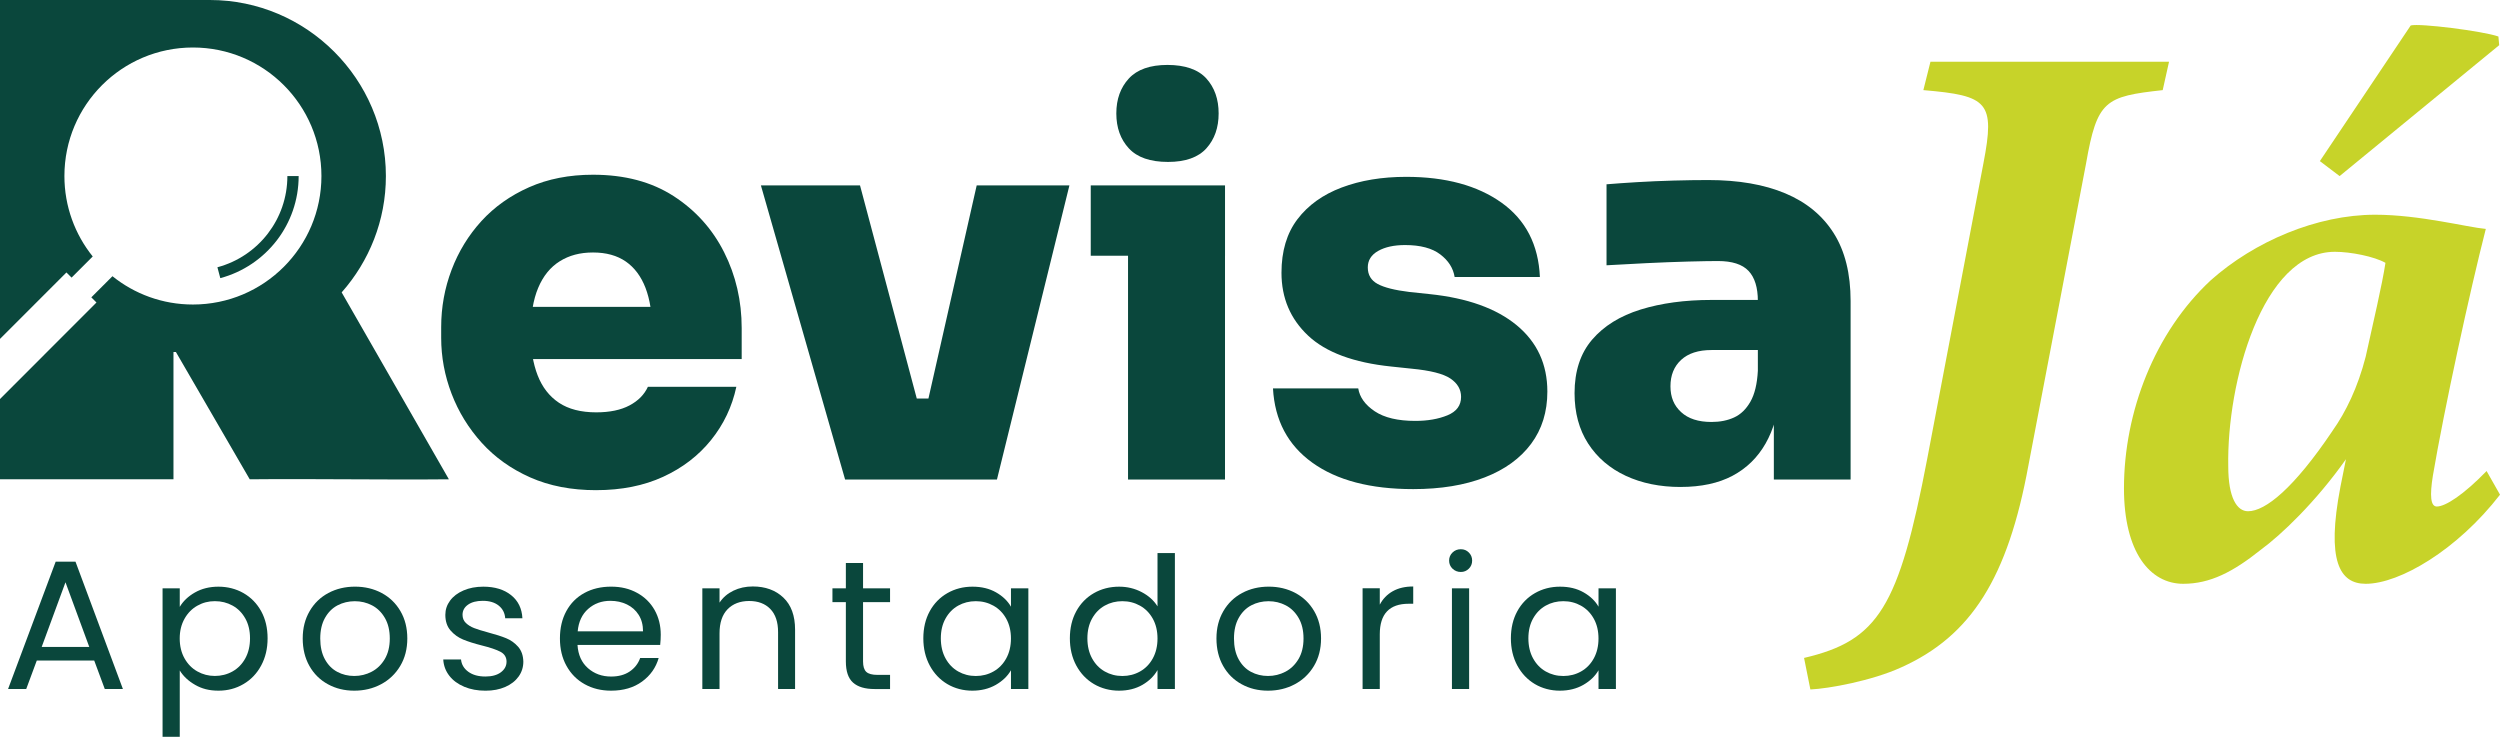
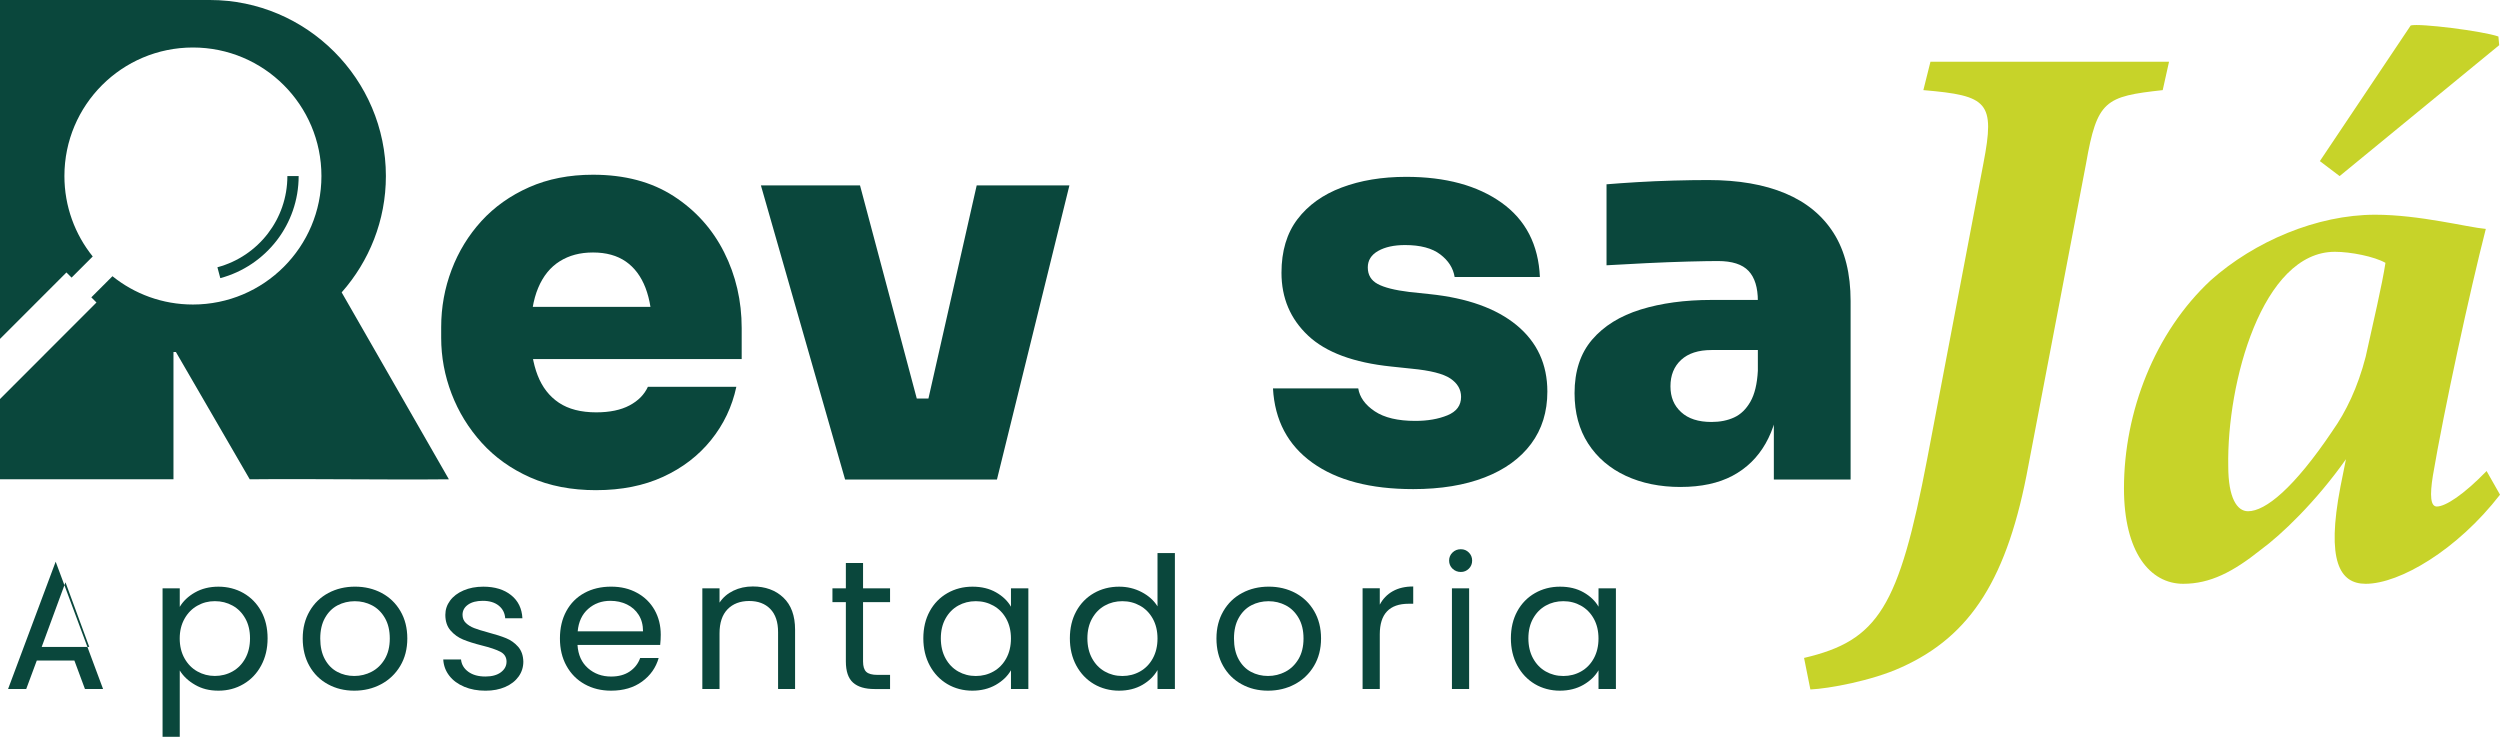
<svg xmlns="http://www.w3.org/2000/svg" id="Camada_2" viewBox="0 0 1052.63 310.23">
  <defs>
    <style>
      .cls-1 {
        fill: #0a473c;
      }

      .cls-2 {
        fill: #c7d329;
      }
    </style>
  </defs>
  <g id="Camada_1-2" data-name="Camada_1">
    <g>
      <g>
        <path class="cls-1" d="M125.75,74.11c0,10.18-3.42,19.56-9.17,27.06-5.89,7.67-14.21,13.37-23.82,15.94l-1.22-4.58c8.58-2.29,16.02-7.38,21.27-14.23,5.14-6.7,8.19-15.08,8.19-24.18h4.75Z" />
        <path class="cls-1" d="M189.01,201.82c-14.9-26.13-30.25-52.58-45.15-78.71,11.57-13.09,18.62-30.25,18.62-48.99C162.48,33.35,129.13,0,88.36,0H0v142.69l27.97-27.97,2.17,2.17,8.9-8.9c-7.45-9.27-11.92-21.06-11.92-33.88,0-29.89,24.23-54.11,54.11-54.11s54.11,24.23,54.11,54.11-24.23,54.11-54.11,54.11c-12.82,0-24.61-4.46-33.88-11.92l-8.9,8.9,2.17,2.17L0,168.01v33.79h73.04v-53.58h1.03l31.08,53.59c27.74-.28,56.12.28,83.86,0" />
        <path class="cls-1" d="M251.06,206.39c-10.47,0-19.74-1.79-27.82-5.38s-14.88-8.45-20.42-14.58c-5.54-6.13-9.76-13.01-12.68-20.64-2.92-7.63-4.38-15.48-4.38-23.56v-4.49c0-8.37,1.46-16.41,4.38-24.12,2.92-7.7,7.1-14.54,12.56-20.53,5.46-5.98,12.15-10.73,20.08-14.25,7.93-3.51,16.9-5.27,26.92-5.27,13.31,0,24.6,2.99,33.88,8.97,9.27,5.98,16.38,13.88,21.31,23.67,4.94,9.8,7.4,20.46,7.4,31.97v13.01h-109.49v-21.99h85.93l-14.13,9.87c0-7.03-.94-12.97-2.8-17.84-1.87-4.86-4.64-8.56-8.3-11.11-3.67-2.54-8.27-3.81-13.8-3.81s-10.06,1.23-14.02,3.7c-3.96,2.47-6.99,6.21-9.09,11.22-2.1,5.01-3.14,11.33-3.14,18.96,0,6.88.97,12.83,2.92,17.84,1.94,5.01,4.94,8.86,8.97,11.55,4.04,2.69,9.27,4.04,15.7,4.04,5.68,0,10.36-.97,14.02-2.92,3.66-1.94,6.24-4.56,7.74-7.85h37.24c-1.79,8.38-5.35,15.86-10.66,22.44-5.31,6.58-12.04,11.74-20.19,15.48-8.15,3.74-17.54,5.61-28.16,5.61" />
        <path class="cls-1" d="M355.83,201.9l-35.45-123.84h41.73l32.98,123.84h-39.26ZM368.84,167.8h39.71v34.1h-39.71v-34.1ZM383.2,201.9l28.04-123.84h39.04l-30.51,123.84h-36.57Z" />
-         <path class="cls-1" d="M459.26,78.06h56.54v29.62h-56.54v-29.62ZM491.79,68.18c-7.48,0-12.98-1.91-16.49-5.72-3.52-3.81-5.27-8.71-5.27-14.7s1.76-10.88,5.27-14.7c3.51-3.81,8.94-5.72,16.27-5.72s12.94,1.91,16.38,5.72c3.44,3.81,5.16,8.71,5.16,14.7s-1.72,10.88-5.16,14.7c-3.44,3.81-8.83,5.72-16.15,5.72M474.96,78.06h40.83v123.84h-40.83v-123.84Z" />
        <path class="cls-1" d="M594.99,205.94c-17.95,0-32.08-3.7-42.4-11.11-10.32-7.4-15.86-17.84-16.6-31.3h35.9c.6,3.74,2.92,6.95,6.96,9.65,4.04,2.69,9.72,4.04,17.05,4.04,5.23,0,9.76-.79,13.57-2.36,3.81-1.57,5.72-4.15,5.72-7.74,0-3.14-1.5-5.72-4.49-7.74-2.99-2.02-8.45-3.4-16.38-4.15l-8.53-.9c-15.86-1.64-27.52-5.98-35-13.01-7.48-7.03-11.22-15.85-11.22-26.47,0-9.12,2.24-16.64,6.73-22.55,4.49-5.91,10.69-10.36,18.62-13.35,7.93-2.99,16.97-4.49,27.15-4.49,16.6,0,29.99,3.63,40.16,10.88,10.17,7.26,15.55,17.69,16.15,31.3h-35.9c-.6-3.74-2.62-6.92-6.06-9.53-3.44-2.62-8.38-3.93-14.81-3.93-4.64,0-8.41.82-11.33,2.47-2.92,1.65-4.37,3.96-4.37,6.95,0,3.14,1.38,5.46,4.15,6.96,2.77,1.5,7.21,2.62,13.35,3.37l8.53.9c15.85,1.65,28.08,6.02,36.68,13.12,8.6,7.11,12.9,16.42,12.9,27.93,0,8.53-2.28,15.86-6.84,21.99-4.56,6.13-11.07,10.85-19.52,14.13-8.45,3.29-18.51,4.94-30.18,4.94" />
        <path class="cls-1" d="M707.62,205.04c-8.68,0-16.38-1.57-23.11-4.71-6.73-3.14-12-7.66-15.82-13.57-3.81-5.91-5.72-12.97-5.72-21.2,0-9.27,2.47-16.79,7.4-22.55,4.94-5.76,11.74-9.98,20.42-12.68,8.67-2.69,18.62-4.04,29.84-4.04h24.01v21.09h-24.01c-5.54,0-9.8,1.39-12.79,4.15-2.99,2.77-4.49,6.47-4.49,11.11s1.49,8.12,4.49,10.88c2.99,2.77,7.25,4.15,12.79,4.15,3.59,0,6.77-.63,9.54-1.91,2.77-1.27,5.05-3.48,6.84-6.62,1.8-3.14,2.84-7.48,3.14-13.01l9.42,8.97c-.75,8.53-2.8,15.74-6.17,21.65-3.37,5.91-8,10.43-13.91,13.57-5.91,3.14-13.2,4.71-21.87,4.71M746.88,201.9v-36.35h-6.73v-38.81c0-5.68-1.31-9.91-3.93-12.68-2.62-2.77-6.92-4.15-12.9-4.15-2.84,0-7.03.08-12.56.22-5.54.15-11.37.37-17.5.67-6.13.3-11.74.6-16.83.9v-34.1c3.59-.3,7.85-.6,12.79-.9,4.94-.3,10.06-.52,15.37-.67,5.31-.15,10.21-.22,14.7-.22,12.71,0,23.52,1.87,32.42,5.61,8.9,3.74,15.71,9.35,20.42,16.83,4.71,7.48,7.07,16.98,7.07,28.49v75.16h-32.31Z" />
        <path class="cls-2" d="M910.6,37.95c-24.28,2.66-27.61,4.32-32.26,30.88l-24.28,127.17c-8.65,47.15-23.95,71.72-53.55,85-12.31,5.64-30.6,8.97-38.25,9.3l-2.66-13.28c31.27-7.31,39.92-21.25,51.89-84.01l23.62-124.18c4.99-25.9,2-28.56-25.28-30.88l2.99-11.95h100.45l-2.66,11.95Z" />
        <path class="cls-2" d="M1052.63,208.29c-17.96,23.24-42.24,37.52-56.55,37.52-10.98,0-16.63-9.63-10.64-40.84l2.33-11.62c-12.64,17.93-27.28,31.88-35.92,38.18-11.64,9.3-21.29,14.28-32.6,14.28-13.97,0-24.95-13.28-24.95-40.18,0-32.21,12.97-65.74,36.59-87.66,18.29-16.27,44.57-27.56,69.19-27.56,18.63,0,38.92,5.31,46.57,5.98-6.65,25.9-17.63,76.37-22.29,103.93-1.33,8.3-1,12.95,1.66,12.95,3.66,0,11.31-4.98,20.96-14.94l5.65,9.96ZM982.11,181.39c5.65-7.97,10.64-18.26,13.97-31.21,2.99-13.61,6.99-30.55,8.32-39.51-4.66-2.66-14.64-4.65-21.29-4.65-30.6,0-45.57,55.12-44.9,90.31,0,13.28,3.66,18.93,8.32,18.93,7.32,0,19.29-9.63,35.59-33.87M976.79,67.83l38.25-57.11c3.66-1,30.27,2.32,36.92,4.65l.33,3.65-67.19,55.12-8.32-6.31Z" />
      </g>
      <g>
-         <path class="cls-1" d="M39.66,278.12H15.49l-4.45,11.99H3.4l20.04-53.61h8.35l19.96,53.61h-7.63l-4.45-11.99ZM37.59,272.4l-10.02-27.23-10.02,27.23h20.04Z" />
+         <path class="cls-1" d="M39.66,278.12H15.49l-4.45,11.99H3.4l20.04-53.61l19.96,53.61h-7.63l-4.45-11.99ZM37.59,272.4l-10.02-27.23-10.02,27.23h20.04Z" />
        <path class="cls-1" d="M82.09,249.46c2.84-1.62,6.14-2.44,9.9-2.44s7.38.9,10.54,2.71c3.15,1.81,5.63,4.35,7.44,7.62,1.8,3.28,2.7,7.08,2.7,11.41s-.9,8.1-2.7,11.45c-1.8,3.35-4.28,5.96-7.44,7.81-3.15,1.86-6.67,2.79-10.54,2.79s-6.99-.81-9.82-2.44c-2.84-1.62-5-3.65-6.48-6.07v27.93h-7.24v-62.51h7.24v7.81c1.43-2.42,3.56-4.45,6.4-6.07M103.28,260.4c-1.33-2.37-3.11-4.18-5.37-5.42-2.25-1.24-4.73-1.86-7.44-1.86s-5.1.63-7.36,1.9c-2.25,1.26-4.06,3.09-5.41,5.49-1.35,2.4-2.03,5.17-2.03,8.32s.68,6,2.03,8.39c1.35,2.4,3.15,4.23,5.41,5.49,2.25,1.26,4.7,1.9,7.36,1.9s5.18-.63,7.44-1.9c2.25-1.26,4.04-3.09,5.37-5.49,1.32-2.4,1.99-5.22,1.99-8.47s-.66-5.98-1.99-8.36" />
        <path class="cls-1" d="M138.07,288.1c-3.31-1.8-5.91-4.37-7.79-7.7-1.88-3.33-2.82-7.18-2.82-11.57s.97-8.16,2.9-11.49c1.93-3.33,4.57-5.88,7.91-7.66,3.34-1.78,7.08-2.67,11.21-2.67s7.87.89,11.21,2.67c3.34,1.78,5.98,4.32,7.91,7.62,1.93,3.3,2.9,7.14,2.9,11.53s-.99,8.24-2.98,11.57c-1.99,3.33-4.68,5.89-8.07,7.7-3.39,1.81-7.16,2.71-11.29,2.71s-7.78-.9-11.09-2.71M156.48,282.84c2.28-1.19,4.12-2.97,5.53-5.34,1.4-2.37,2.11-5.26,2.11-8.66s-.69-6.29-2.07-8.66c-1.38-2.37-3.18-4.14-5.41-5.3-2.23-1.16-4.64-1.74-7.24-1.74s-5.08.58-7.28,1.74c-2.2,1.16-3.96,2.93-5.29,5.3-1.33,2.37-1.99,5.26-1.99,8.66s.65,6.37,1.95,8.74c1.3,2.37,3.03,4.14,5.21,5.3,2.17,1.16,4.56,1.74,7.16,1.74s5.04-.59,7.32-1.78" />
        <path class="cls-1" d="M195.45,289.15c-2.65-1.11-4.75-2.66-6.28-4.64-1.54-1.99-2.39-4.27-2.54-6.85h7.48c.21,2.12,1.23,3.84,3.06,5.18,1.83,1.34,4.23,2.01,7.2,2.01,2.76,0,4.93-.59,6.52-1.78,1.59-1.19,2.39-2.68,2.39-4.49s-.85-3.24-2.55-4.14c-1.7-.9-4.32-1.79-7.87-2.67-3.23-.82-5.87-1.66-7.91-2.51-2.04-.85-3.79-2.11-5.25-3.79-1.46-1.68-2.19-3.88-2.19-6.61,0-2.17.66-4.15,1.99-5.96,1.32-1.8,3.21-3.24,5.65-4.29,2.44-1.06,5.22-1.59,8.35-1.59,4.82,0,8.72,1.19,11.69,3.56,2.97,2.37,4.56,5.62,4.77,9.75h-7.24c-.16-2.22-1.07-4-2.74-5.34-1.67-1.34-3.91-2.01-6.72-2.01-2.6,0-4.67.54-6.2,1.62-1.54,1.08-2.31,2.5-2.31,4.25,0,1.39.46,2.54,1.39,3.44.93.9,2.09,1.62,3.5,2.17,1.4.54,3.35,1.15,5.84,1.82,3.13.83,5.67,1.64,7.63,2.44,1.96.8,3.64,2,5.05,3.6,1.4,1.6,2.13,3.69,2.19,6.27,0,2.32-.66,4.41-1.99,6.27-1.33,1.86-3.19,3.31-5.61,4.37-2.41,1.06-5.18,1.59-8.31,1.59-3.34,0-6.34-.55-8.99-1.66" />
        <path class="cls-1" d="M277.99,271.55h-34.83c.26,4.18,1.74,7.44,4.41,9.79,2.68,2.35,5.92,3.52,9.74,3.52,3.13,0,5.74-.71,7.83-2.13,2.09-1.42,3.57-3.31,4.41-5.69h7.79c-1.17,4.08-3.5,7.39-7,9.94-3.5,2.55-7.85,3.83-13.04,3.83-4.14,0-7.83-.9-11.09-2.71-3.26-1.8-5.82-4.37-7.67-7.7-1.86-3.33-2.78-7.18-2.78-11.57s.9-8.23,2.7-11.53c1.8-3.3,4.33-5.84,7.59-7.62,3.26-1.78,7.01-2.67,11.25-2.67s7.79.88,10.97,2.63c3.18,1.75,5.63,4.17,7.36,7.23,1.72,3.07,2.58,6.54,2.58,10.41,0,1.34-.08,2.76-.24,4.26M268.92,258.9c-1.22-1.93-2.88-3.4-4.97-4.41-2.09-1.01-4.41-1.51-6.96-1.51-3.66,0-6.77,1.13-9.34,3.4-2.57,2.27-4.04,5.42-4.41,9.44h27.51c0-2.68-.61-4.99-1.83-6.92" />
        <path class="cls-1" d="M329.84,251.62c3.29,3.12,4.93,7.62,4.93,13.5v24.99h-7.16v-23.98c0-4.23-1.09-7.47-3.26-9.71-2.17-2.24-5.14-3.37-8.91-3.37s-6.85,1.16-9.1,3.48c-2.25,2.32-3.38,5.7-3.38,10.14v23.44h-7.24v-42.4h7.24v6.03c1.43-2.17,3.38-3.84,5.84-5.03,2.47-1.19,5.18-1.78,8.15-1.78,5.3,0,9.59,1.56,12.88,4.68" />
        <path class="cls-1" d="M363.39,253.52v24.99c0,2.06.45,3.52,1.35,4.37.9.85,2.47,1.28,4.69,1.28h5.33v5.96h-6.52c-4.03,0-7.05-.9-9.07-2.71-2.02-1.8-3.02-4.77-3.02-8.9v-24.99h-5.65v-5.8h5.65v-10.68h7.24v10.68h11.37v5.8h-11.37Z" />
        <path class="cls-1" d="M391.47,257.35c1.8-3.27,4.28-5.81,7.44-7.62,3.15-1.8,6.67-2.71,10.54-2.71s7.13.8,9.94,2.4c2.81,1.6,4.9,3.61,6.28,6.03v-7.74h7.32v42.4h-7.32v-7.89c-1.43,2.48-3.57,4.53-6.4,6.15-2.84,1.62-6.14,2.44-9.9,2.44s-7.37-.93-10.5-2.78c-3.13-1.86-5.59-4.46-7.4-7.81-1.8-3.35-2.7-7.17-2.7-11.45s.9-8.14,2.7-11.41M423.67,260.48c-1.33-2.37-3.11-4.19-5.37-5.45-2.25-1.26-4.73-1.9-7.44-1.9s-5.17.62-7.4,1.86c-2.23,1.24-4,3.04-5.33,5.42-1.33,2.37-1.99,5.16-1.99,8.36s.66,6.07,1.99,8.47c1.32,2.4,3.1,4.23,5.33,5.49,2.23,1.26,4.69,1.9,7.4,1.9s5.18-.63,7.44-1.9c2.25-1.26,4.04-3.09,5.37-5.49,1.32-2.4,1.99-5.2,1.99-8.39s-.66-5.98-1.99-8.36" />
        <path class="cls-1" d="M453.17,257.35c1.8-3.27,4.28-5.81,7.44-7.62,3.15-1.8,6.69-2.71,10.62-2.71,3.39,0,6.55.76,9.46,2.28,2.91,1.52,5.14,3.52,6.68,6v-22.44h7.32v57.25h-7.32v-7.97c-1.43,2.53-3.55,4.6-6.36,6.23-2.81,1.62-6.1,2.44-9.86,2.44s-7.38-.93-10.54-2.78c-3.15-1.86-5.63-4.46-7.44-7.81-1.8-3.35-2.7-7.17-2.7-11.45s.9-8.14,2.7-11.41M485.38,260.48c-1.33-2.37-3.11-4.19-5.37-5.45-2.25-1.26-4.73-1.9-7.44-1.9s-5.17.62-7.4,1.86c-2.23,1.24-4,3.04-5.33,5.42-1.33,2.37-1.99,5.16-1.99,8.36s.66,6.07,1.99,8.47c1.32,2.4,3.1,4.23,5.33,5.49,2.23,1.26,4.69,1.9,7.4,1.9s5.18-.63,7.44-1.9c2.25-1.26,4.04-3.09,5.37-5.49,1.32-2.4,1.99-5.2,1.99-8.39s-.66-5.98-1.99-8.36" />
        <path class="cls-1" d="M522.8,288.1c-3.31-1.8-5.91-4.37-7.79-7.7-1.88-3.33-2.82-7.18-2.82-11.57s.97-8.16,2.9-11.49c1.93-3.33,4.57-5.88,7.91-7.66,3.34-1.78,7.08-2.67,11.21-2.67s7.87.89,11.21,2.67c3.34,1.78,5.98,4.32,7.91,7.62,1.93,3.3,2.9,7.14,2.9,11.53s-.99,8.24-2.98,11.57c-1.99,3.33-4.68,5.89-8.07,7.7-3.39,1.81-7.16,2.71-11.29,2.71s-7.78-.9-11.09-2.71M541.21,282.84c2.28-1.19,4.12-2.97,5.53-5.34,1.4-2.37,2.11-5.26,2.11-8.66s-.69-6.29-2.07-8.66c-1.38-2.37-3.18-4.14-5.41-5.3-2.23-1.16-4.64-1.74-7.24-1.74s-5.08.58-7.28,1.74c-2.2,1.16-3.96,2.93-5.29,5.3-1.33,2.37-1.99,5.26-1.99,8.66s.65,6.37,1.95,8.74c1.3,2.37,3.03,4.14,5.21,5.3,2.17,1.16,4.56,1.74,7.16,1.74s5.04-.59,7.32-1.78" />
        <path class="cls-1" d="M586.41,248.95c2.36-1.34,5.23-2.01,8.63-2.01v7.27h-1.91c-8.11,0-12.17,4.28-12.17,12.84v23.05h-7.24v-42.4h7.24v6.89c1.27-2.42,3.09-4.31,5.45-5.65" />
        <path class="cls-1" d="M611.58,239.44c-.95-.93-1.43-2.06-1.43-3.4s.48-2.48,1.43-3.4c.95-.93,2.12-1.39,3.5-1.39s2.45.46,3.38,1.39c.93.93,1.39,2.06,1.39,3.4s-.46,2.48-1.39,3.4c-.93.93-2.05,1.39-3.38,1.39s-2.54-.46-3.5-1.39M618.58,290.11h-7.24v-42.4h7.24v42.4Z" />
        <path class="cls-1" d="M638.86,257.35c1.8-3.27,4.28-5.81,7.44-7.62,3.15-1.8,6.67-2.71,10.54-2.71s7.13.8,9.94,2.4c2.81,1.6,4.9,3.61,6.28,6.03v-7.74h7.32v42.4h-7.32v-7.89c-1.43,2.48-3.57,4.53-6.4,6.15-2.84,1.62-6.14,2.44-9.9,2.44s-7.37-.93-10.5-2.78c-3.13-1.86-5.59-4.46-7.4-7.81-1.8-3.35-2.7-7.17-2.7-11.45s.9-8.14,2.7-11.41M671.06,260.48c-1.33-2.37-3.12-4.19-5.37-5.45-2.25-1.26-4.73-1.9-7.44-1.9s-5.17.62-7.4,1.86c-2.23,1.24-4,3.04-5.33,5.42-1.33,2.37-1.99,5.16-1.99,8.36s.66,6.07,1.99,8.47c1.33,2.4,3.1,4.23,5.33,5.49,2.23,1.26,4.69,1.9,7.4,1.9s5.18-.63,7.44-1.9c2.25-1.26,4.04-3.09,5.37-5.49,1.32-2.4,1.99-5.2,1.99-8.39s-.66-5.98-1.99-8.36" />
      </g>
    </g>
  </g>
</svg>